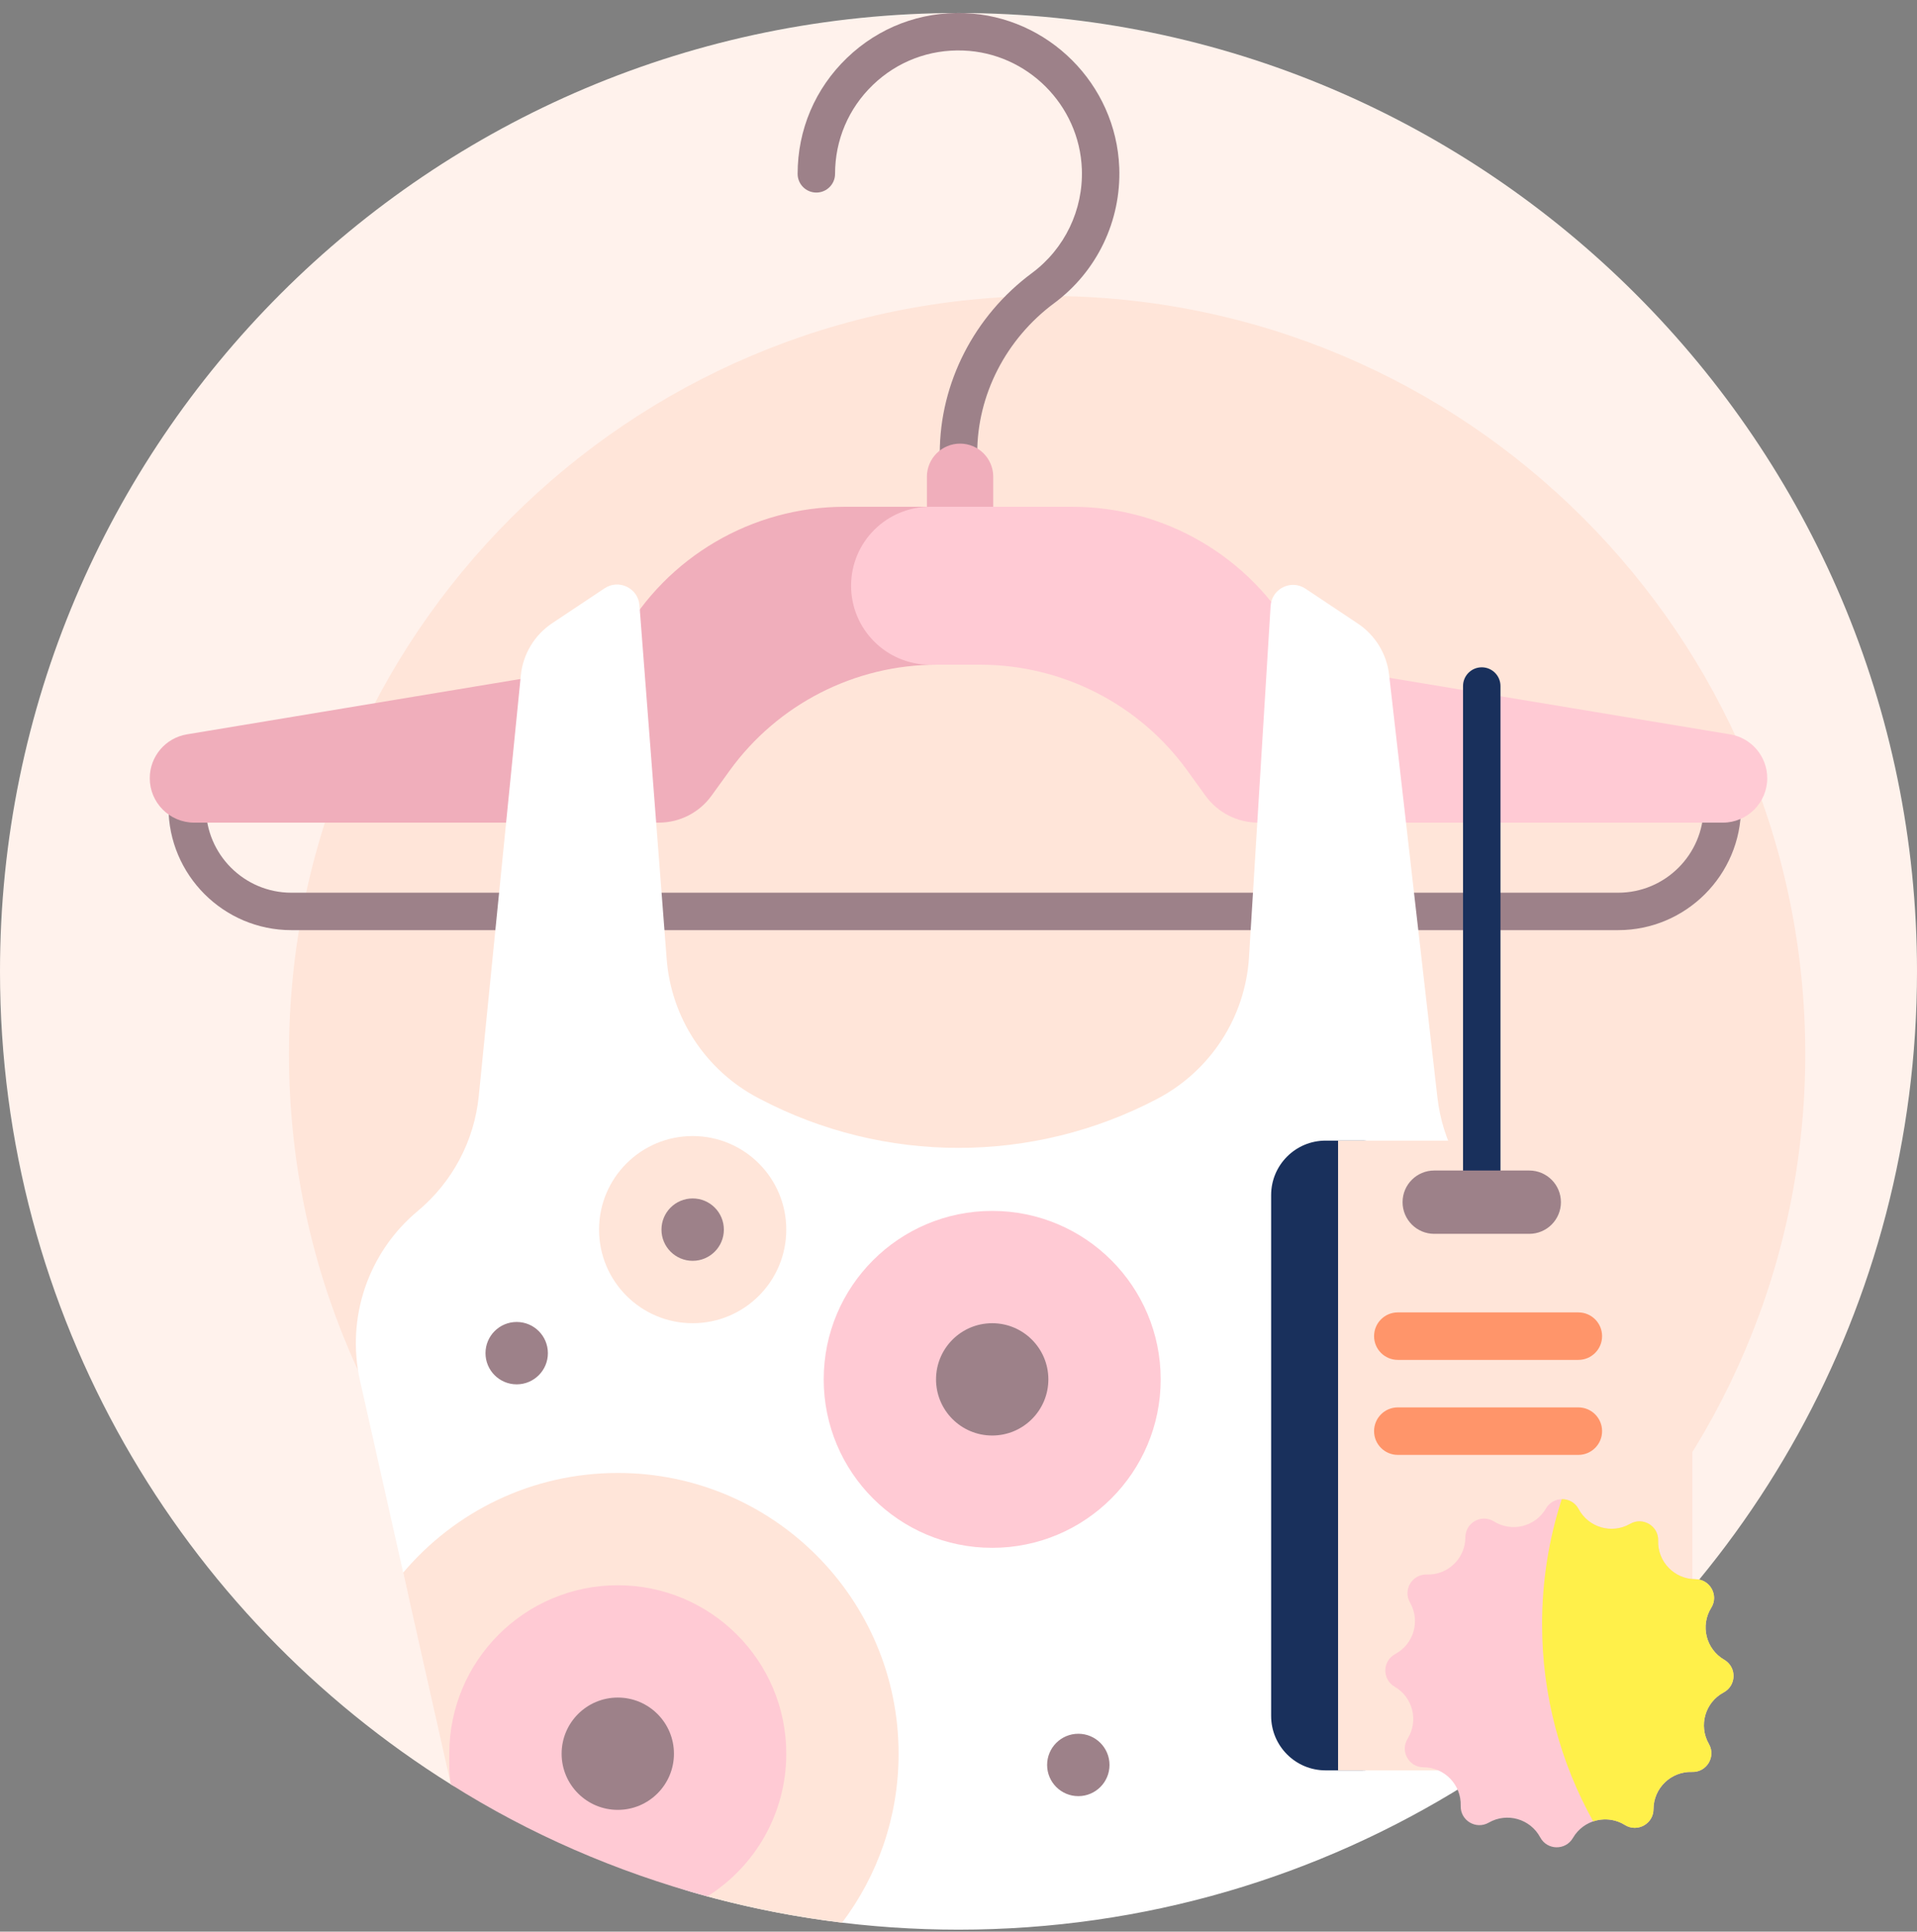
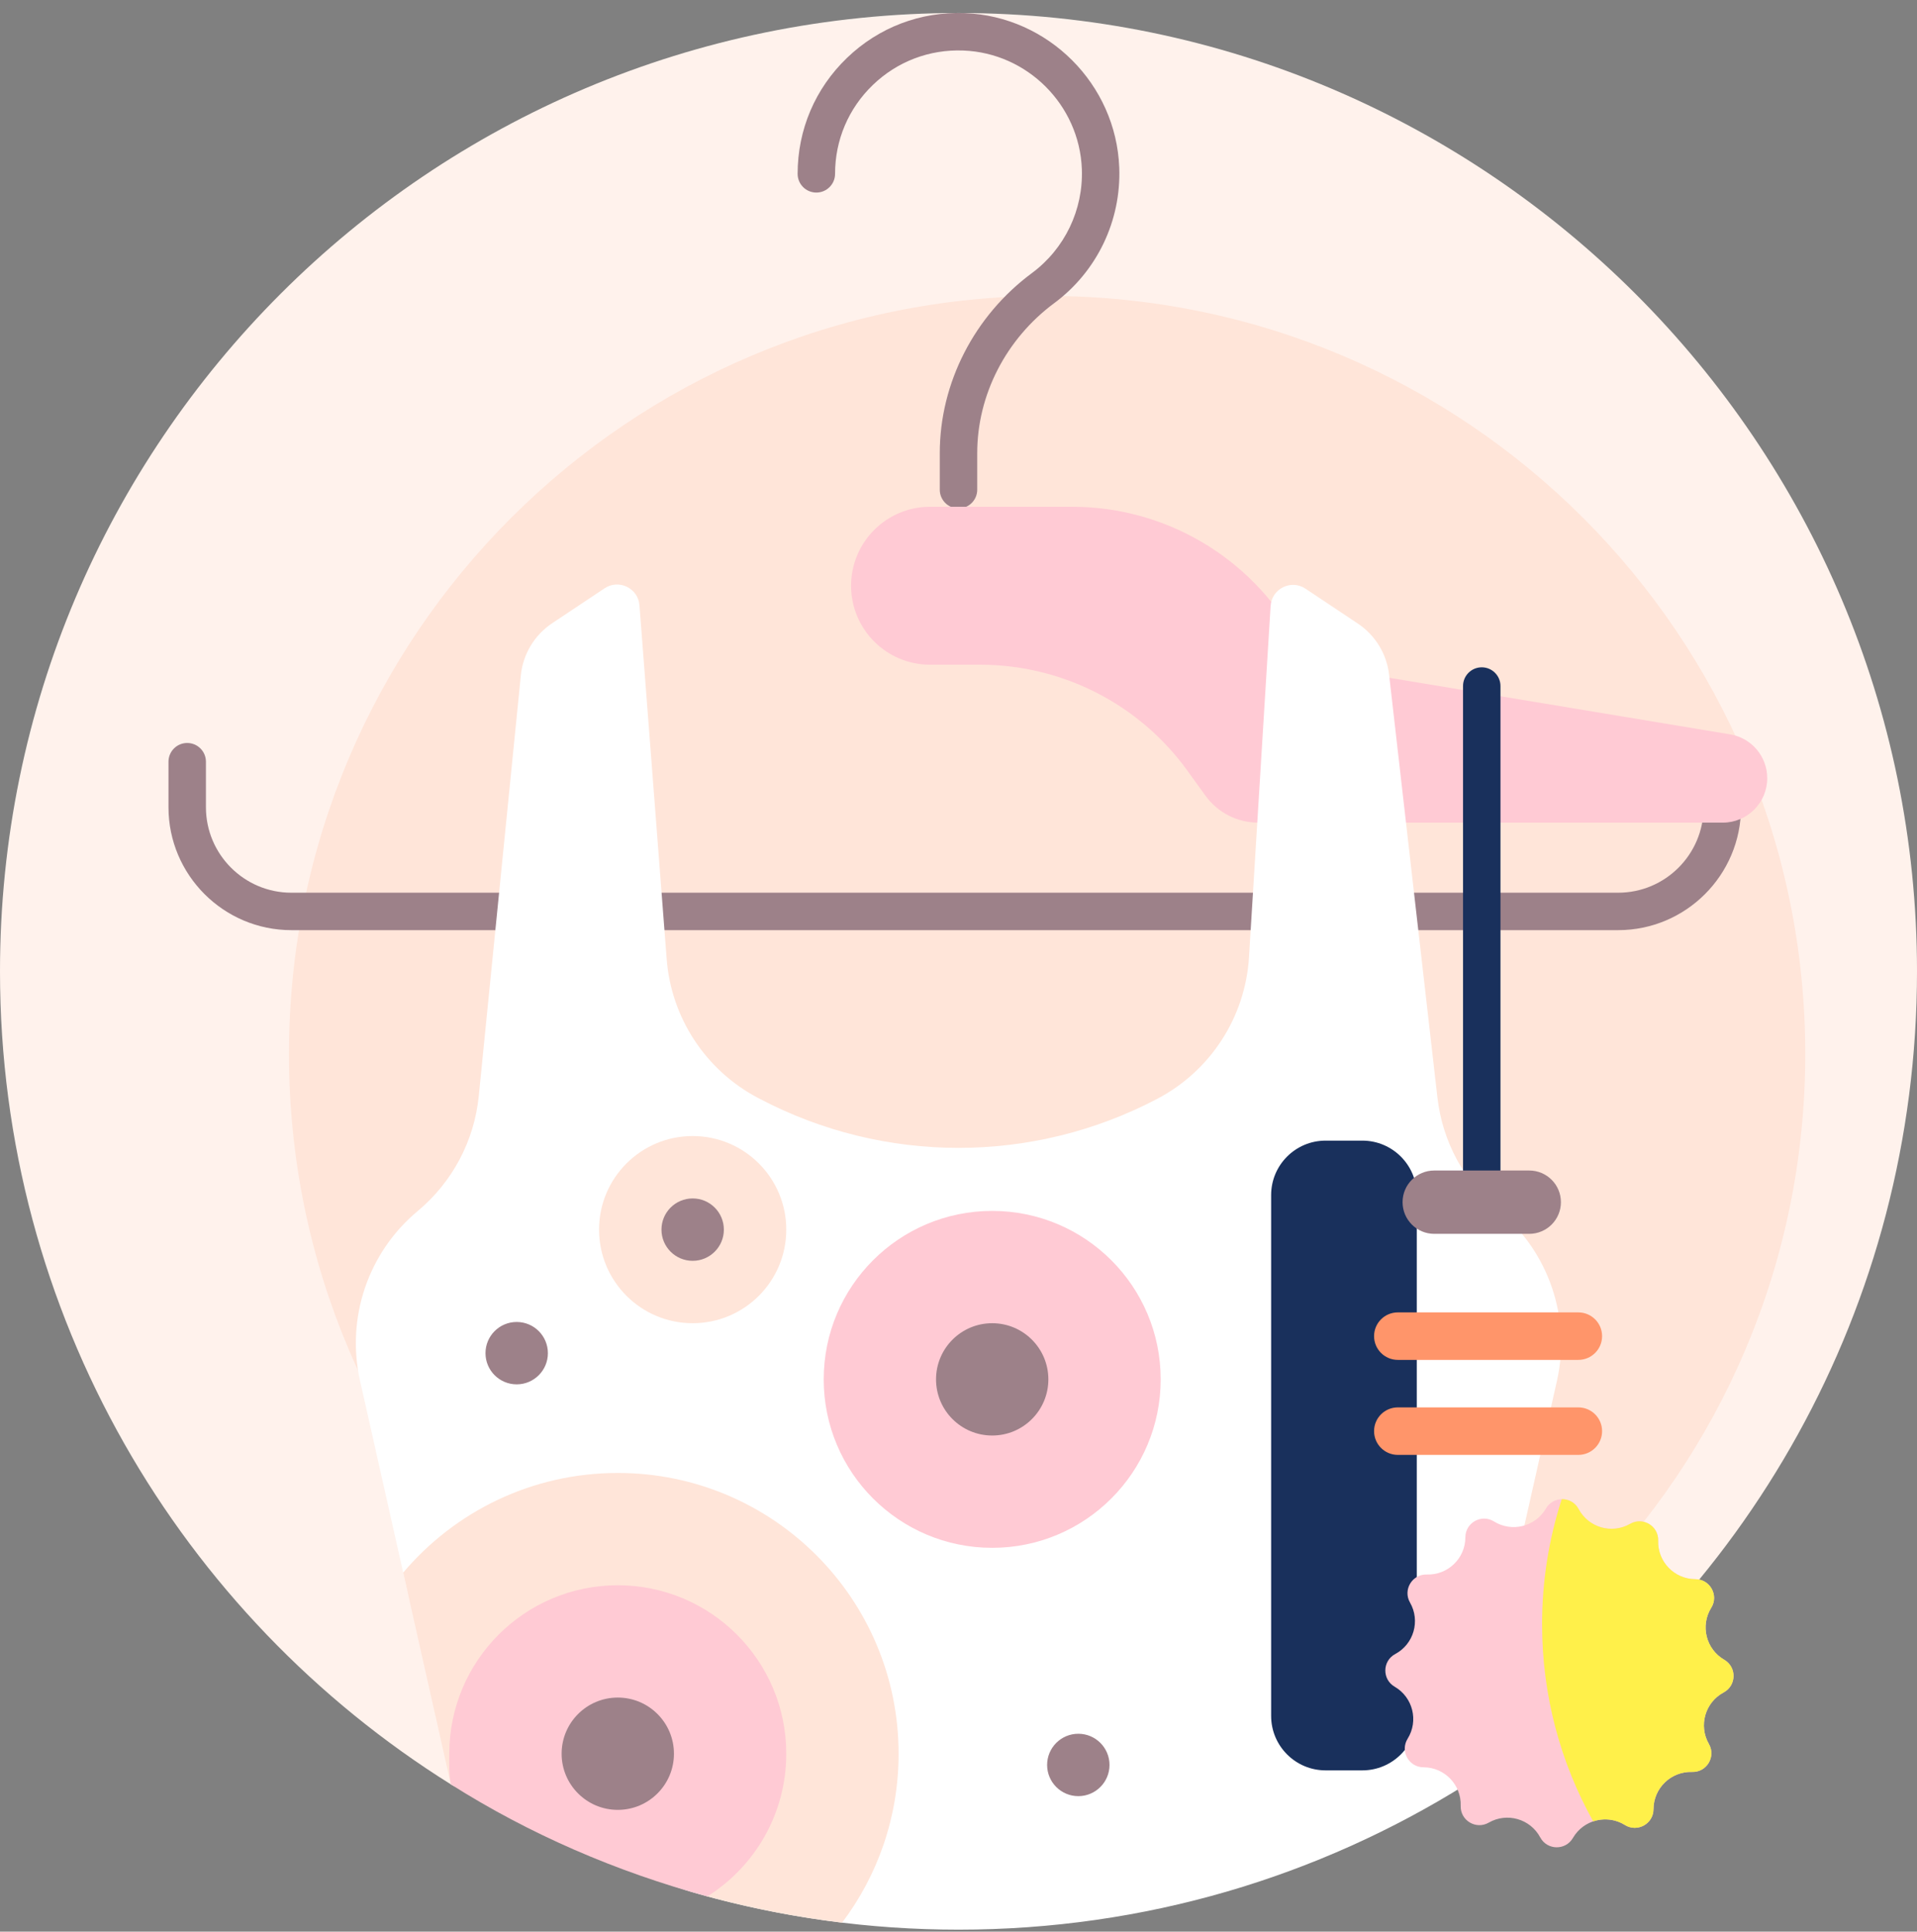
<svg xmlns="http://www.w3.org/2000/svg" width="128" height="129" viewBox="0 0 128 129" fill="none">
  <rect x="0" y="0" width="128" height="129" fill="#808080" stroke="none" />
  <g clip-path="url(#clip0_61_890)">
    <path d="M0 64.868C0 29.515 28.664 0.858 64.019 0.868C99.275 0.878 128 29.612 128 64.868C128 87.287 116.473 107.014 99.022 118.444C89.335 112.546 77.957 109.149 65.787 109.149C53.113 109.149 41.3 112.833 31.359 119.189C30.995 119.422 30.53 119.431 30.163 119.202C12.051 107.899 0 87.791 0 64.868H0Z" fill="#FFF2EC" />
    <path d="M120.539 70.386C120.539 98.344 97.874 121.008 69.917 121.008C41.959 121.008 19.294 98.344 19.294 70.386C19.294 42.428 41.959 19.764 69.917 19.764C97.875 19.764 120.539 42.428 120.539 70.386Z" fill="#FFE5D9" />
    <path d="M108.043 62.118H19.457C14.932 62.118 11.25 58.436 11.25 53.911V50.868C11.25 50.178 11.809 49.618 12.5 49.618C13.191 49.618 13.75 50.178 13.75 50.868V53.91C13.75 57.058 16.31 59.618 19.457 59.618H108.043C111.19 59.618 113.75 57.058 113.75 53.91V50.868C113.75 50.178 114.31 49.618 115 49.618C115.69 49.618 116.25 50.178 116.25 50.868V53.91C116.25 58.436 112.568 62.118 108.043 62.118ZM65.25 32.704V30.257C65.25 26.374 67.172 22.631 70.392 20.244C73.246 18.128 74.869 14.744 74.734 11.193C74.522 5.619 69.991 1.087 64.417 0.876C61.46 0.763 58.672 1.827 56.55 3.87C54.427 5.915 53.258 8.663 53.258 11.61C53.258 12.3 53.817 12.86 54.508 12.86C55.198 12.86 55.758 12.3 55.758 11.61C55.758 9.349 56.655 7.24 58.284 5.671C59.912 4.104 62.06 3.288 64.322 3.374C68.597 3.536 72.073 7.012 72.236 11.287C72.339 14.014 71.093 16.611 68.903 18.236C65.05 21.092 62.75 25.586 62.75 30.257V32.704C62.75 33.394 63.309 33.954 64 33.954C64.691 33.954 65.25 33.394 65.25 32.704Z" fill="#9D8189" />
-     <path d="M71.172 39.118C71.172 42.03 68.811 44.391 65.898 44.391H62.555C57.076 44.391 51.929 47.022 48.72 51.462L47.507 53.141C46.691 54.27 45.383 54.938 43.99 54.938H12.968C11.329 54.938 10 53.609 10 51.97C10 50.518 11.05 49.28 12.482 49.042L38.434 44.733C39.734 44.517 40.865 43.722 41.509 42.573C44.528 37.182 50.224 33.844 56.402 33.844H61.89V31.84C61.89 30.617 62.882 29.626 64.105 29.626C65.328 29.626 66.32 30.617 66.32 31.84V33.861C69.035 34.076 71.172 36.348 71.172 39.118Z" fill="#F0AEBB" />
    <path d="M118 51.97C118 53.609 116.671 54.938 115.032 54.938H84.01C82.617 54.938 81.309 54.27 80.493 53.141L79.28 51.462C76.071 47.022 70.924 44.391 65.445 44.391H62.102C59.189 44.391 56.828 42.03 56.828 39.118C56.828 36.205 59.189 33.844 62.102 33.844H71.598C77.776 33.844 83.472 37.183 86.491 42.573C87.135 43.722 88.266 44.517 89.566 44.733L115.518 49.042C116.95 49.28 118 50.518 118 51.97Z" fill="#FFCAD4" />
    <path d="M103.959 92.216L97.895 119.165C88.067 125.314 76.448 128.868 64 128.868C58.02 128.868 52.231 128.048 46.74 126.513C36.871 123.756 29.338 115.759 27.089 105.762L24.041 92.216C23.095 88.012 24.582 83.633 27.893 80.874C30.205 78.947 31.668 76.19 31.968 73.195L34.777 45.102C34.918 43.688 35.686 42.411 36.868 41.622L40.369 39.289C41.323 38.653 42.609 39.279 42.697 40.422L44.514 64.042C44.817 67.98 47.122 71.485 50.617 73.324L50.717 73.376C59.032 77.753 68.969 77.753 77.284 73.376C80.833 71.508 83.151 67.924 83.397 63.92L84.84 40.47C84.911 39.315 86.207 38.672 87.169 39.314L90.666 41.645C91.829 42.421 92.592 43.669 92.751 45.058L95.978 73.296C96.313 76.231 97.766 78.923 100.035 80.814L100.108 80.874C103.418 83.633 104.905 88.012 103.959 92.216Z" fill="white" />
    <path d="M60 117.118C60 121.354 58.596 125.261 56.227 128.401C53.156 128.029 50.152 127.439 47.231 126.648C46.706 126.506 46.514 124.56 45.995 124.405C40.736 122.835 36.53 121.305 31.935 118.515C31.69 118.367 30.347 119.317 30.104 119.165L26.922 105.023C30.362 100.953 35.504 98.368 41.25 98.368C51.605 98.368 60 106.763 60 117.118ZM40 82.118C40 85.57 42.798 88.368 46.25 88.368C49.702 88.368 52.5 85.57 52.5 82.118C52.5 78.666 49.702 75.868 46.25 75.868C42.798 75.868 40 78.666 40 82.118Z" fill="#FFE5D9" />
    <path d="M52.5 117.118C52.5 121.133 50.396 124.658 47.23 126.648C41.145 125 35.322 122.471 30.104 119.165C29.975 118.483 30 117.837 30 117.118C30 110.905 35.037 105.868 41.25 105.868C47.463 105.868 52.5 110.905 52.5 117.118ZM55 92.118C55 98.331 60.037 103.368 66.25 103.368C72.463 103.368 77.5 98.331 77.5 92.118C77.5 85.905 72.463 80.868 66.25 80.868C60.037 80.868 55 85.905 55 92.118Z" fill="#FFCAD4" />
    <path d="M41.25 113.368C43.321 113.368 45 115.047 45 117.118C45 119.189 43.321 120.868 41.25 120.868C39.179 120.868 37.5 119.189 37.5 117.118C37.5 115.047 39.179 113.368 41.25 113.368ZM62.5 92.118C62.5 94.189 64.179 95.868 66.25 95.868C68.321 95.868 70 94.189 70 92.118C70 90.047 68.321 88.368 66.25 88.368C64.179 88.368 62.5 90.047 62.5 92.118ZM44.167 82.118C44.167 83.268 45.099 84.201 46.25 84.201C47.401 84.201 48.333 83.268 48.333 82.118C48.333 80.967 47.401 80.035 46.25 80.035C45.099 80.035 44.167 80.967 44.167 82.118ZM69.917 117.868C69.917 119.018 70.85 119.951 72 119.951C73.15 119.951 74.083 119.018 74.083 117.868C74.083 116.717 73.15 115.785 72 115.785C70.85 115.785 69.917 116.717 69.917 117.868ZM34.5 88.285C35.651 88.285 36.583 89.217 36.583 90.368C36.583 91.518 35.651 92.451 34.5 92.451C33.349 92.451 32.417 91.518 32.417 90.368C32.417 89.217 33.349 88.285 34.5 88.285Z" fill="#9D8189" />
    <path d="M90.964 118.23H88.511C86.503 118.23 84.875 116.602 84.875 114.593V79.81C84.875 77.802 86.503 76.174 88.511 76.174H90.964C92.972 76.174 94.6 77.802 94.6 79.81V114.593C94.6 116.602 92.972 118.23 90.964 118.23Z" fill="#19305C" />
-     <path d="M109.25 118.23H89.344V76.174H109.25C111.321 76.174 113 77.853 113 79.924V114.48C113 116.551 111.321 118.23 109.25 118.23Z" fill="#FFE5D9" />
    <path d="M100.188 45.815V79.65C100.188 80.34 99.628 80.9 98.938 80.9C98.247 80.9 97.688 80.34 97.688 79.65V45.815C97.688 45.125 98.247 44.565 98.938 44.565C99.628 44.565 100.188 45.125 100.188 45.815Z" fill="#19305C" />
    <path d="M102.109 82.399H95.765C94.597 82.399 93.651 81.452 93.651 80.284C93.651 79.116 94.597 78.17 95.765 78.17H102.109C103.277 78.17 104.224 79.116 104.224 80.284C104.224 81.452 103.277 82.399 102.109 82.399Z" fill="#9D8189" />
    <path d="M91.748 89.231C91.748 88.355 92.458 87.645 93.334 87.645H105.387C106.263 87.645 106.973 88.355 106.973 89.231C106.973 90.107 106.263 90.817 105.387 90.817H93.334C92.458 90.817 91.748 90.107 91.748 89.231ZM105.387 93.989H93.334C92.458 93.989 91.748 94.699 91.748 95.575C91.748 96.451 92.458 97.161 93.334 97.161H105.387C106.263 97.161 106.973 96.451 106.973 95.575C106.973 94.699 106.263 93.989 105.387 93.989Z" fill="#FF956A" />
-     <path d="M115.09 113.025C113.849 113.688 113.402 115.245 114.104 116.465C114.592 117.313 113.958 118.368 112.98 118.335C111.574 118.289 110.408 119.415 110.406 120.821C110.404 121.8 109.328 122.397 108.497 121.879C107.303 121.136 105.731 121.528 105.025 122.745C104.534 123.592 103.304 123.571 102.843 122.707C102.18 121.467 100.623 121.02 99.403 121.721C98.555 122.209 97.5 121.576 97.532 120.597C97.579 119.192 96.453 118.026 95.047 118.024C94.068 118.022 93.471 116.946 93.989 116.115C94.731 114.921 94.34 113.348 93.123 112.643C92.276 112.152 92.297 110.922 93.16 110.461C94.401 109.798 94.848 108.241 94.147 107.021C93.659 106.173 94.292 105.118 95.27 105.15C96.676 105.197 97.842 104.071 97.844 102.665C97.846 101.686 98.922 101.089 99.753 101.606C100.947 102.349 102.52 101.957 103.225 100.74C103.716 99.894 104.946 99.915 105.407 100.778C106.07 102.019 107.627 102.466 108.847 101.764C109.695 101.276 110.75 101.91 110.718 102.888C110.671 104.294 111.797 105.46 113.203 105.462C114.182 105.464 114.779 106.54 114.262 107.371C113.519 108.565 113.911 110.137 115.128 110.843C115.974 111.334 115.953 112.564 115.09 113.025Z" fill="#FFCAD4" />
+     <path d="M115.09 113.025C113.849 113.688 113.402 115.245 114.104 116.465C114.592 117.313 113.958 118.368 112.98 118.335C111.574 118.289 110.408 119.415 110.406 120.821C110.404 121.8 109.328 122.397 108.497 121.879C107.303 121.136 105.731 121.528 105.025 122.745C104.534 123.592 103.304 123.571 102.843 122.707C102.18 121.467 100.623 121.02 99.403 121.721C98.555 122.209 97.5 121.576 97.532 120.597C97.579 119.192 96.453 118.026 95.047 118.024C94.068 118.022 93.471 116.946 93.989 116.115C94.731 114.921 94.34 113.348 93.123 112.643C92.276 112.152 92.297 110.922 93.16 110.461C94.401 109.798 94.848 108.241 94.147 107.021C93.659 106.173 94.292 105.118 95.27 105.15C96.676 105.197 97.842 104.071 97.844 102.665C97.846 101.686 98.922 101.089 99.753 101.606C100.947 102.349 102.52 101.957 103.225 100.74C103.716 99.894 104.946 99.915 105.407 100.778C106.07 102.019 107.627 102.466 108.847 101.764C109.695 101.276 110.75 101.91 110.718 102.888C110.671 104.294 111.797 105.46 113.203 105.462C114.182 105.464 114.779 106.54 114.262 107.371C113.519 108.565 113.911 110.137 115.128 110.843C115.974 111.334 115.953 112.564 115.09 113.025" fill="#FFCAD4" />
    <path d="M115.09 113.025C113.849 113.688 113.402 115.245 114.104 116.465C114.592 117.313 113.958 118.368 112.98 118.335C111.574 118.289 110.408 119.415 110.406 120.821C110.404 121.8 109.328 122.397 108.497 121.879C107.837 121.468 107.06 121.405 106.379 121.636C104.205 117.739 102.966 113.249 102.966 108.469C102.966 105.555 103.427 102.749 104.279 100.118C104.722 100.109 105.168 100.331 105.407 100.779C106.07 102.019 107.627 102.466 108.847 101.765C109.695 101.277 110.75 101.91 110.718 102.889C110.671 104.294 111.797 105.46 113.203 105.462C114.182 105.464 114.779 106.54 114.262 107.371C113.519 108.565 113.911 110.138 115.128 110.843C115.974 111.334 115.953 112.564 115.09 113.025Z" fill="#FFF04A" />
  </g>
  <defs>
    <clipPath id="clip0_61_890">
      <rect width="128" height="128" fill="white" transform="translate(0 0.868)" />
    </clipPath>
  </defs>
</svg>